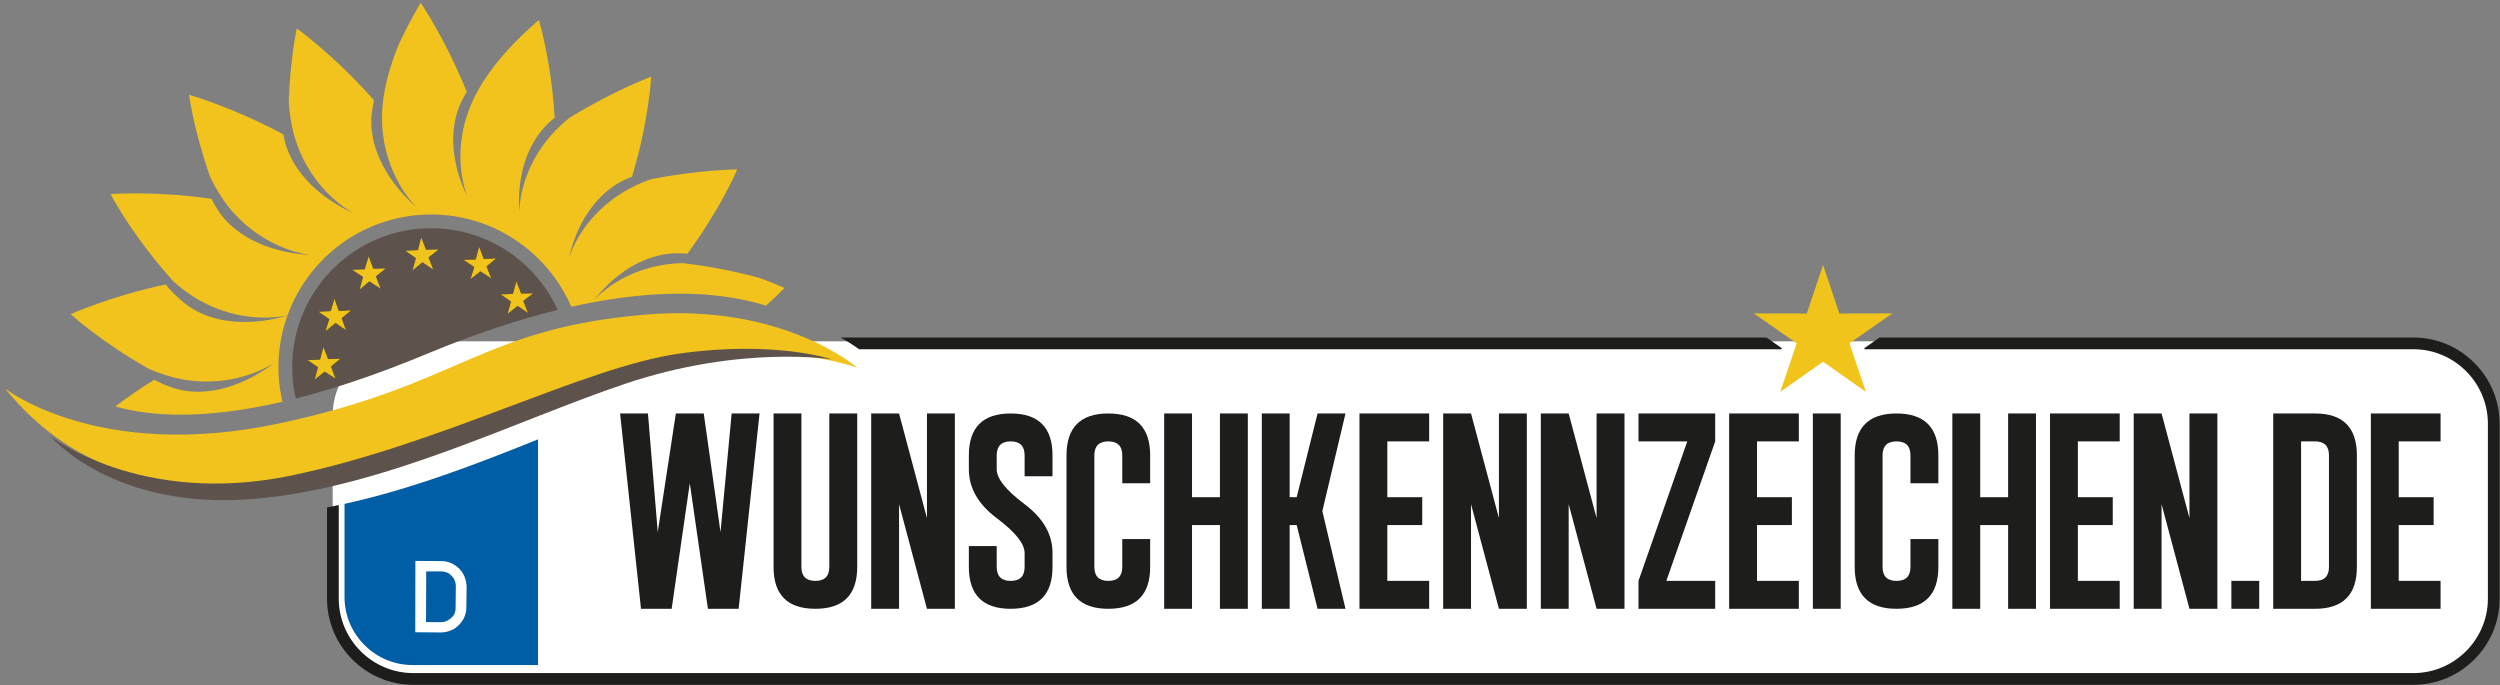
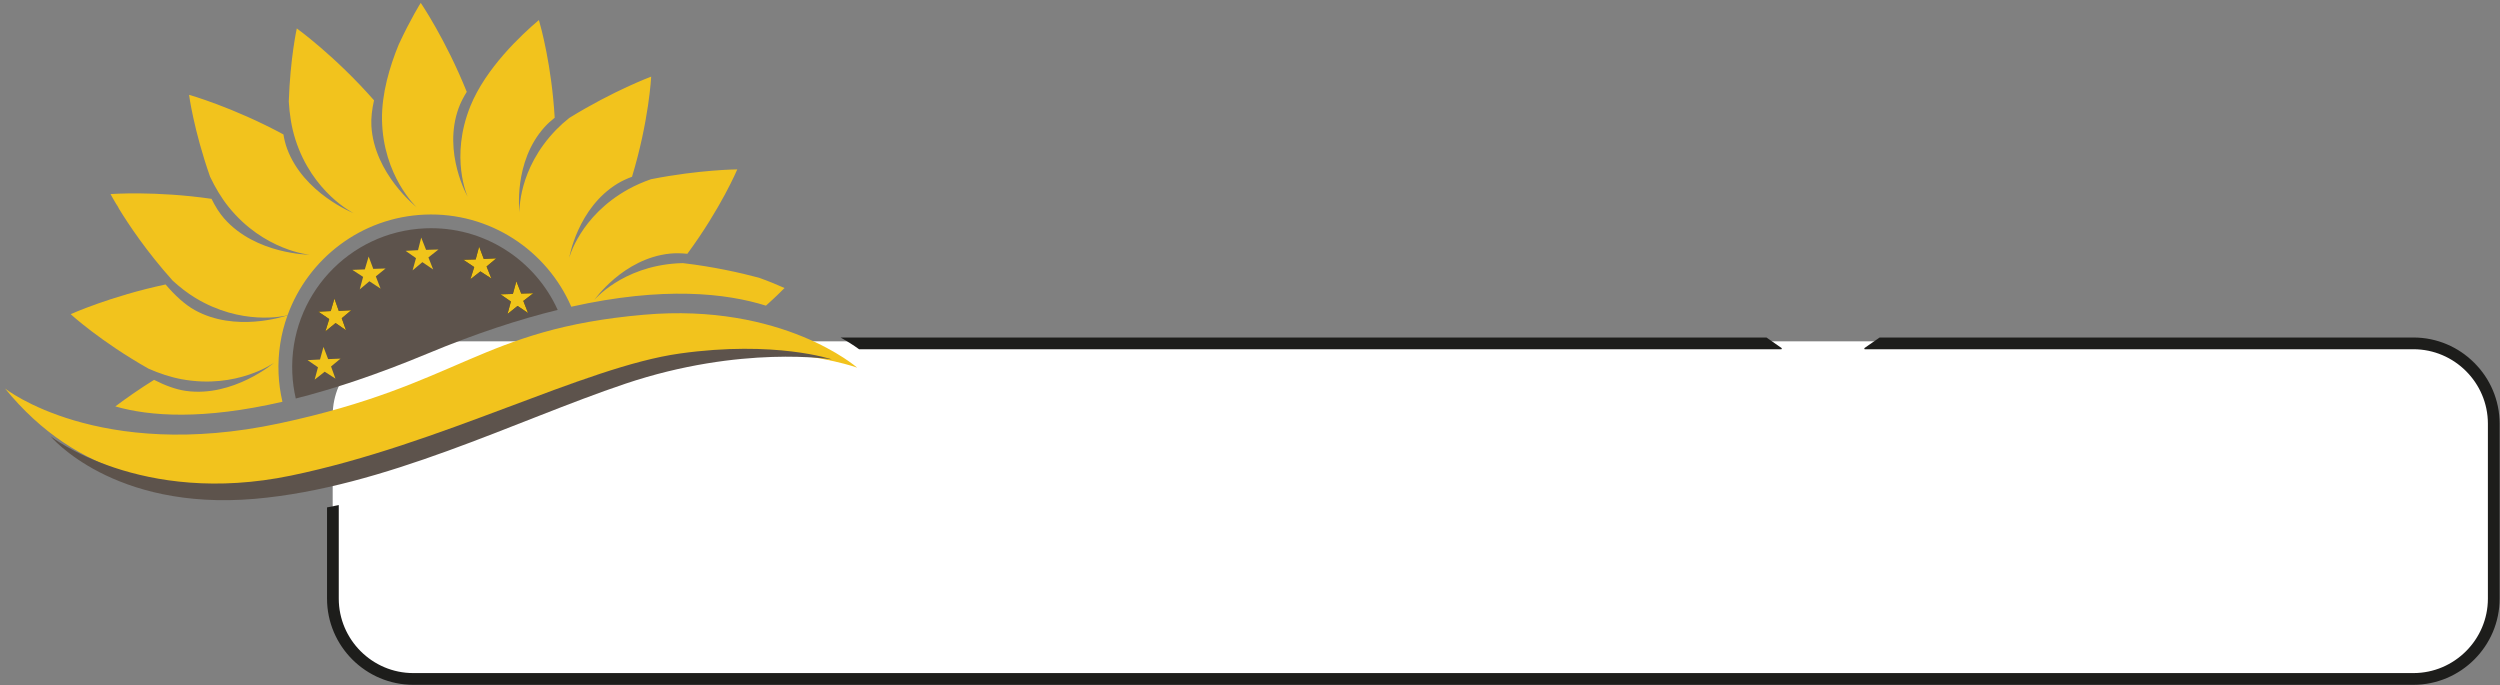
<svg xmlns="http://www.w3.org/2000/svg" xmlns:ns1="http://www.serif.com/" width="100%" height="100%" viewBox="0 0 2292 628" version="1.1" xml:space="preserve" style="fill-rule:evenodd;clip-rule:evenodd;stroke-linejoin:round;stroke-miterlimit:2;">
  <rect x="0" y="0" width="2292" height="628" fill="#808080" stroke="none" />
  <rect id="Artboard1" x="0" y="0" width="2291.67" height="627.629" style="fill:none;" />
  <clipPath id="_clip1">
    <rect id="Artboard11" ns1:id="Artboard1" x="0" y="0" width="2291.67" height="627.629" />
  </clipPath>
  <g clip-path="url(#_clip1)">
    <g>
      <path d="M372.979,312.934l1847.08,-0c37.4,-0 67.975,30.596 67.975,67.975l0,171.883c0,37.392 -30.583,67.971 -67.975,67.971l-1847.08,0c-37.383,0 -67.971,-30.583 -67.971,-67.971l0,-171.883c-0.004,-37.379 30.588,-67.975 67.971,-67.975" style="fill:#fff;fill-rule:nonzero;" />
      <g>
-         <path d="M493.267,609.713l-0,-206.937c-55.584,22.483 -116.546,45.854 -177.404,59.15l-0,85.45c-0,34.279 28.054,62.337 62.337,62.337l115.067,0Z" style="fill:#005ea6;fill-rule:nonzero;" />
-         <path d="M417.7,556.909c0.175,2.342 -0.583,4.704 -1.496,6.742c-1.458,1.995 -3.179,3.691 -5.137,4.754c-1.979,1.271 -4.279,2 -6.6,1.996l-13.884,-0.088l0.171,-46.479l13.596,0.008c2.442,0.029 4.842,0.688 6.892,1.713c1.821,1.266 3.716,3.116 4.891,5.071c1.138,2.016 1.742,4.329 1.771,6.77l-0.204,19.513Zm6.871,-30.879c-1.921,-3.559 -4.942,-6.504 -8.575,-8.471c-3.321,-2.242 -7.438,-3.121 -11.488,-3.183l-23.675,-0.113l-0.133,65.375l23.596,0.213c4.091,-0.08 8.175,-1.196 11.758,-3.125c3.388,-2.138 6.288,-4.996 8.454,-8.588c2.084,-3.483 3.084,-7.483 3.025,-11.65l0.275,-18.729c-0.183,-4.254 -1.241,-8.25 -3.237,-11.729Z" style="fill:#fff;fill-rule:nonzero;" />
-         <path d="M2173.61,379.076l63.909,-0l-0,25.583l-38.371,-0l-0,51.162l32.004,0l0,25.575l-32.004,0l-0,51.159l38.371,-0l-0,25.583l-63.909,0l0,-179.062Zm-63.983,25.583l0,127.896l12.792,-0c8.55,-0 12.779,-4.267 12.779,-12.784l-0,-102.32c-0,-8.509 -4.233,-12.792 -12.779,-12.792l-12.792,-0Zm-25.537,153.475l-0.001,-179.063l38.33,0c25.575,0 38.366,12.792 38.366,38.375l0,102.321c0,25.579 -12.791,38.367 -38.366,38.367l-38.329,-0Zm-12.838,-25.579l0,25.583l-25.537,0l-0,-25.583l25.537,-0Zm-115.067,25.579l0,-179.063l25.538,0l25.579,95.95l0,-95.95l25.588,0l-0,179.063l-25.588,-0l-25.579,-95.904l-0,95.904l-25.538,-0Zm-76.737,-179.058l63.904,-0l0,25.583l-38.367,-0l0,51.162l31.992,0l0,25.575l-31.992,0l0,51.159l38.367,-0l0,25.583l-63.904,0l-0,-179.062Zm-63.996,-0l0,76.745l25.588,0l-0,-76.745l25.57,-0l0,179.062l-25.57,0l-0,-76.742l-25.588,0l0,76.742l-25.537,0l-0,-179.062l25.537,-0Zm-76.742,-0c25.584,-0 38.375,12.791 38.375,38.375l0,25.583l-25.579,-0l0,-25.583c0,-8.509 -4.229,-12.792 -12.796,-12.792c-8.512,-0 -12.783,4.283 -12.783,12.792l0,102.32c0,8.517 4.271,12.784 12.783,12.784c8.571,-0 12.796,-4.267 12.796,-12.784l0,-25.583l25.579,0l0,25.583c0,25.58 -12.791,38.367 -38.375,38.367c-25.533,0 -38.32,-12.787 -38.32,-38.367l-0,-102.32c-0,-25.584 12.787,-38.375 38.32,-38.375Zm-51.154,-0l0,179.062l-25.537,0l-0,-179.062l25.537,-0Zm-102.279,-0l63.904,-0l0,25.583l-38.362,-0l-0,51.162l31.991,0l0,25.575l-31.991,0l-0,51.159l38.362,-0l0,25.583l-63.904,0l0,-179.062Zm-12.787,-0l-0,25.583l-44.788,127.896l44.788,-0l-0,25.583l-70.321,0l-0,-25.583l44.741,-127.896l-44.741,-0l-0,-25.583l70.321,-0Zm-159.859,179.058l0,-179.063l25.538,0l25.579,95.95l-0,-95.95l25.583,0l0,179.063l-25.583,-0l-25.579,-95.904l-0,95.904l-25.538,-0Zm-89.529,-0l0,-179.063l25.538,0l25.583,95.95l-0,-95.95l25.583,0l0,179.063l-25.583,-0l-25.583,-95.904l-0,95.904l-25.538,-0Zm-76.737,-179.058l63.908,-0l-0,25.583l-38.371,-0l0,51.162l32,0l0,25.575l-32,0l0,51.159l38.371,-0l-0,25.583l-63.908,0l-0,-179.062Zm-63.988,-0.005l0,76.75l6.417,0l19.162,-76.745l25.584,-0l-21.217,89.533l21.217,89.525l-25.584,-0l-19.162,-76.742l-6.417,0l0,76.742l-25.537,-0l-0,-179.063l25.537,0Zm-89.533,0.005l-0,76.745l25.583,0l0,-76.745l25.579,-0l0,179.062l-25.579,0l0,-76.742l-25.583,0l-0,76.742l-25.538,0l0,-179.062l25.538,-0Zm-76.738,-0c25.579,-0 38.367,12.791 38.367,38.375l-0,25.583l-25.579,-0l-0,-25.583c-0,-8.509 -4.234,-12.792 -12.792,-12.792c-8.512,-0 -12.792,4.283 -12.792,12.792l0,102.32c0,8.517 4.28,12.784 12.792,12.784c8.558,-0 12.792,-4.267 12.792,-12.784l-0,-25.583l25.579,0l-0,25.583c-0,25.58 -12.788,38.367 -38.367,38.367c-25.537,0 -38.329,-12.787 -38.329,-38.367l0,-102.32c0,-25.584 12.792,-38.375 38.329,-38.375Zm-127.858,121.533l25.537,-0l0,19.162c0,8.517 4.275,12.784 12.792,12.784c8.554,-0 12.788,-4.267 12.788,-12.784l-0,-12.791c-0,-8.504 -8.509,-19.167 -25.58,-31.95c-17.025,-12.792 -25.537,-27.717 -25.537,-44.792l-0,-12.783c-0,-25.584 12.792,-38.375 38.329,-38.375c25.579,-0 38.367,12.791 38.367,38.375l-0,19.2l-25.579,-0l-0,-19.2c-0,-8.509 -4.234,-12.792 -12.788,-12.792c-8.512,0 -12.792,4.283 -12.792,12.792l0,12.783c0,8.558 8.555,19.213 25.58,32c17.07,12.792 25.579,27.683 25.579,44.742l-0,12.791c-0,25.58 -12.788,38.367 -38.367,38.367c-25.537,0 -38.329,-12.787 -38.329,-38.367l-0,-19.162Zm-89.529,57.525l-0,-179.063l25.537,0l25.579,95.95l0,-95.95l25.58,0l-0,179.063l-25.58,-0l-25.579,-95.904l0,95.904l-25.537,-0Zm-63.992,-38.367c0,8.517 4.275,12.784 12.792,12.784c8.554,-0 12.787,-4.267 12.787,-12.784l0,-140.696l25.584,0l-0,140.696c-0,25.579 -12.788,38.367 -38.371,38.367c-25.538,-0 -38.329,-12.788 -38.329,-38.367l-0,-140.696l25.537,0l0,140.696Zm-140.692,-140.691l8.992,108.737l16.588,-108.737l25.579,-0l15.366,108.737l10.217,-108.737l25.579,-0l-19.162,179.062l-28.159,0l-16.629,-115.104l-16.633,115.104l-28.108,0l-19.167,-179.062l25.537,-0Z" style="fill:#1d1d1b;fill-rule:nonzero;" />
        <path d="M391.713,324.276c44.633,-18.605 84.337,-31.513 119.583,-40.155c-20.779,-45.912 -67.846,-76.987 -121.292,-74.791c-70.279,2.887 -124.917,62.2 -122.029,132.491c0.329,8.08 1.437,15.938 3.196,23.534c34.771,-8.775 74.692,-21.984 120.541,-41.079" style="fill:#5d534c;fill-rule:nonzero;" />
        <path d="M695.771,254.609c-17.092,-4.563 -41.625,-10.092 -69.7,-13.383c-1.758,0.033 -3.517,0.087 -5.263,0.2c-50.725,3.183 -75.975,33.62 -75.975,33.62c0,0 26.467,-38.158 69.475,-42.55c4.934,-0.504 10.275,-0.387 15.85,0.18c30.905,-41.963 45.78,-77.375 45.78,-77.375c-0,-0 -34.3,0.183 -79.088,9.004c-7.233,2.533 -14.275,5.558 -20.833,9.196c-44.446,24.645 -54.188,62.983 -54.188,62.983c0,-0 7.525,-45.825 44.484,-68.254c3.895,-2.371 8.337,-4.404 13.125,-6.179c15.625,-51.667 17.566,-91.792 17.566,-91.792c0,-0 -34.291,12.692 -75.066,37.85c-4.18,3.329 -8.159,6.858 -11.825,10.612c-35.505,36.363 -33.834,75.875 -33.834,75.875c0,0 -5.946,-46.054 23.025,-78.145c2.667,-2.95 5.788,-5.788 9.242,-8.509c-2.833,-47.946 -12.633,-83.262 -14.479,-89.579c-16.296,13.783 -48.846,44.338 -62.829,78.963c-19.03,47.129 -2.48,83.045 -2.48,83.045c0,0 -22.991,-40.35 -8.379,-81.037c1.779,-4.963 4.379,-10.046 7.55,-15.125c-19.308,-48.042 -42.187,-81.567 -42.187,-81.567c-0,0 -9.121,14.284 -20.246,38.296c-8.154,19.875 -15.671,44.875 -15.267,68.871c0.867,51.546 31.717,80.158 31.717,80.158c-0,0 -38.929,-30.633 -41.454,-74.508c-0.413,-7.267 0.55,-15.242 2.416,-23.488c-35.737,-40.708 -70.8,-65.912 -70.8,-65.912c0,-0 -6.029,27.017 -7.354,67.042c0.696,11.72 2.496,23.591 6.034,34.695c15.658,49.117 53.433,67.646 53.433,67.646c-0,0 -46.092,-18.137 -61.125,-59.437c-1.433,-3.938 -2.5,-8.225 -3.254,-12.763c-46.425,-25.05 -86.509,-36.304 -86.509,-36.304c0,0 4.184,32.125 19.263,75.071c4.683,9.854 10.308,19.412 17.087,27.812c32.367,40.125 74.292,43.738 74.292,43.738c0,-0 -49.529,-0.238 -78.496,-33.296c-4.366,-4.983 -8.191,-11.129 -11.558,-17.971c-51.658,-7.454 -92.583,-4.366 -92.583,-4.366c-0,-0 2.237,4.304 6.625,11.595c-0.955,-2.045 -1.463,-3.204 -1.463,-3.204c0,0 0.871,1.825 2.508,4.925c8.892,14.584 25.459,39.454 49.334,66.063c6.466,5.929 13.421,11.366 20.825,15.85c42.071,25.496 80.983,16.758 84.454,15.904c18.796,-51.842 67.45,-89.913 125.867,-92.308c59.487,-2.45 111.925,32.808 134.254,84.45c84.65,-18.905 142.054,-12.413 178.462,-0.98c8.534,-7.595 14.35,-13.391 17.059,-16.17c-5.98,-2.696 -14.063,-6.092 -23.492,-9.442" style="fill:#f2c31d;fill-rule:nonzero;" />
        <path d="M263.604,289.088c-3.775,1.283 -48.033,15.617 -84.841,-4.683c-9.4,-5.192 -18.525,-13.709 -26.938,-23.609c-50.346,10.675 -87.033,27.246 -87.033,27.246c-0,0 27.312,25.079 71.437,49.988c9.763,4.279 20.029,7.741 30.413,9.658c50.696,9.333 84.837,-15.254 84.837,-15.254c0,-0 -37.712,32.108 -81.229,25.917c-9.212,-1.313 -19.117,-5.05 -29,-10.1c-13.346,8.3 -25.317,16.683 -35.521,24.35c31.867,9.158 80.571,12.479 153.204,-4.271c-1.95,-8.4 -3.183,-17.067 -3.55,-25.988c-0.77,-18.687 2.213,-36.666 8.221,-53.254" style="fill:#f2c31d;fill-rule:nonzero;" />
        <path d="M4.629,356.209c0,-0 85.346,67.45 251.617,31.917c166.266,-35.542 184.041,-86.484 334.162,-99.584c127.496,-11.133 195.45,48.525 195.45,48.525c0,0 -118.446,-43.287 -274.983,20.279c-156.542,63.546 -374.196,161.013 -506.246,-1.137" style="fill:#f2c31d;fill-rule:nonzero;" />
        <path d="M46.304,399.93c0,-0 82.392,64.733 220.517,36.083c138.121,-28.65 268.75,-99.629 356.383,-111.9c87.634,-12.279 139.579,5.413 139.579,5.413c0,-0 -83.045,-13.521 -189.583,22.308c-100.621,33.846 -220.671,95.237 -339.6,105.504c-130.329,11.246 -187.296,-57.408 -187.296,-57.408" style="fill:#5d534c;fill-rule:nonzero;" />
-         <path d="M296.563,318.051l-3.188,11.541l-11.4,0.588l9.533,6.541l-3.033,11.325l9.217,-7.262l9.837,6.337l-4.025,-11.141l8.696,-7.192l-11.367,0.45l-4.271,-11.187Z" style="fill:#09000d;fill-rule:nonzero;" />
        <path d="M296.563,318.051l-3.188,11.541l-11.4,0.588l9.533,6.541l-3.033,11.325l9.217,-7.262l9.837,6.337l-4.025,-11.141l8.696,-7.192l-11.367,0.45l-4.271,-11.187Z" style="fill:#f0c41a;" />
        <path d="M306.6,273.755l-3.379,11.437l-11.354,0.55l9.958,6.759l-3.504,11.291l9.341,-7.629l9.58,6.608l-3.946,-11.016l8.729,-7.334l-11.421,0.646l-4.004,-11.312Z" style="fill:#09000d;fill-rule:nonzero;" />
        <path d="M306.6,273.755l-3.379,11.437l-11.354,0.55l9.958,6.759l-3.504,11.291l9.341,-7.629l9.58,6.608l-3.946,-11.016l8.729,-7.334l-11.421,0.646l-4.004,-11.312Z" style="fill:#f0c41a;" />
        <path d="M337.979,235.205l-3.516,11.787l-11.438,0.421l9.871,6.425l-3.083,11.471l8.841,-7.446l10.238,6.738l-4.338,-11.213l8.938,-7.242l-11.275,0.346l-4.238,-11.287Z" style="fill:#f0c41a;" />
        <path d="M386.167,217.767l-2.921,11.584l-11.413,0.625l9.546,6.662l-3.1,11.221l8.946,-7.521l9.913,6.742l-4.359,-11.096l9.221,-7.254l-11.383,0.329l-4.45,-11.292Z" style="fill:#f0c41a;" />
        <path d="M439.258,226.055l-3.158,11.8l-11.333,0.304l9.996,6.683l-3.484,11.171l9.15,-7.187l10.104,6.541l-4.441,-11.037l8.921,-7.471l-11.48,0.537l-4.275,-11.341Z" style="fill:#09000d;fill-rule:nonzero;" />
        <path d="M439.258,226.055l-3.158,11.8l-11.333,0.304l9.996,6.683l-3.484,11.171l9.15,-7.187l10.104,6.541l-4.441,-11.037l8.921,-7.471l-11.48,0.537l-4.275,-11.341Z" style="fill:#f0c41a;" />
        <path d="M473.408,257.871l-3.204,11.625l-11.362,0.346l9.562,6.596l-3.108,11.421l9.204,-7.371l9.646,6.479l-4.379,-11.1l9.171,-7.025l-11.084,0.313l-4.446,-11.284Z" style="fill:#09000d;fill-rule:nonzero;" />
        <path d="M473.408,257.871l-3.204,11.625l-11.362,0.346l9.562,6.596l-3.108,11.421l9.204,-7.371l9.646,6.479l-4.379,-11.1l9.171,-7.025l-11.084,0.313l-4.446,-11.284Z" style="fill:#f0c41a;" />
        <path d="M770.679,309.43l848.829,-0l14.084,9.804l-0.317,0.95l-845.663,-0c-5.187,-3.771 -10.97,-7.388 -16.933,-10.754" style="fill:#1d1d1b;fill-rule:nonzero;" />
        <path d="M2212.65,627.834l-1833.81,-0c-21.734,-0 -41.488,-8.892 -55.809,-23.204c-14.316,-14.321 -23.208,-34.079 -23.208,-55.809l0,-83.633c3.588,-0.675 7.171,-1.4 10.758,-2.137l0,85.77c0,18.763 7.684,35.838 20.055,48.2c12.37,12.371 29.437,20.055 48.2,20.055l1833.81,-0c18.763,-0 35.833,-7.688 48.2,-20.055c12.371,-12.366 20.054,-29.437 20.054,-48.2l0,-160.383c0,-18.767 -7.687,-35.837 -20.054,-48.2c-12.371,-12.375 -29.438,-20.054 -48.2,-20.054l-503.175,-0l-0.317,-0.95l14.088,-9.804l489.408,-0c21.729,-0 41.488,8.879 55.808,23.204c14.321,14.321 23.205,34.079 23.205,55.804l-0,160.383c-0,21.73 -8.888,41.488 -23.205,55.809c-14.32,14.312 -34.079,23.204 -55.808,23.204" style="fill:#1d1d1b;fill-rule:nonzero;" />
-         <path d="M1671.38,242.909l14.929,44.521l48.575,-0.092l-39.35,27.417l15.096,44.45l-39.25,-27.554l-39.25,27.554l15.1,-44.45l-39.358,-27.417l48.587,0.092l14.921,-44.521Z" style="fill:#f0c41a;" />
      </g>
    </g>
  </g>
</svg>